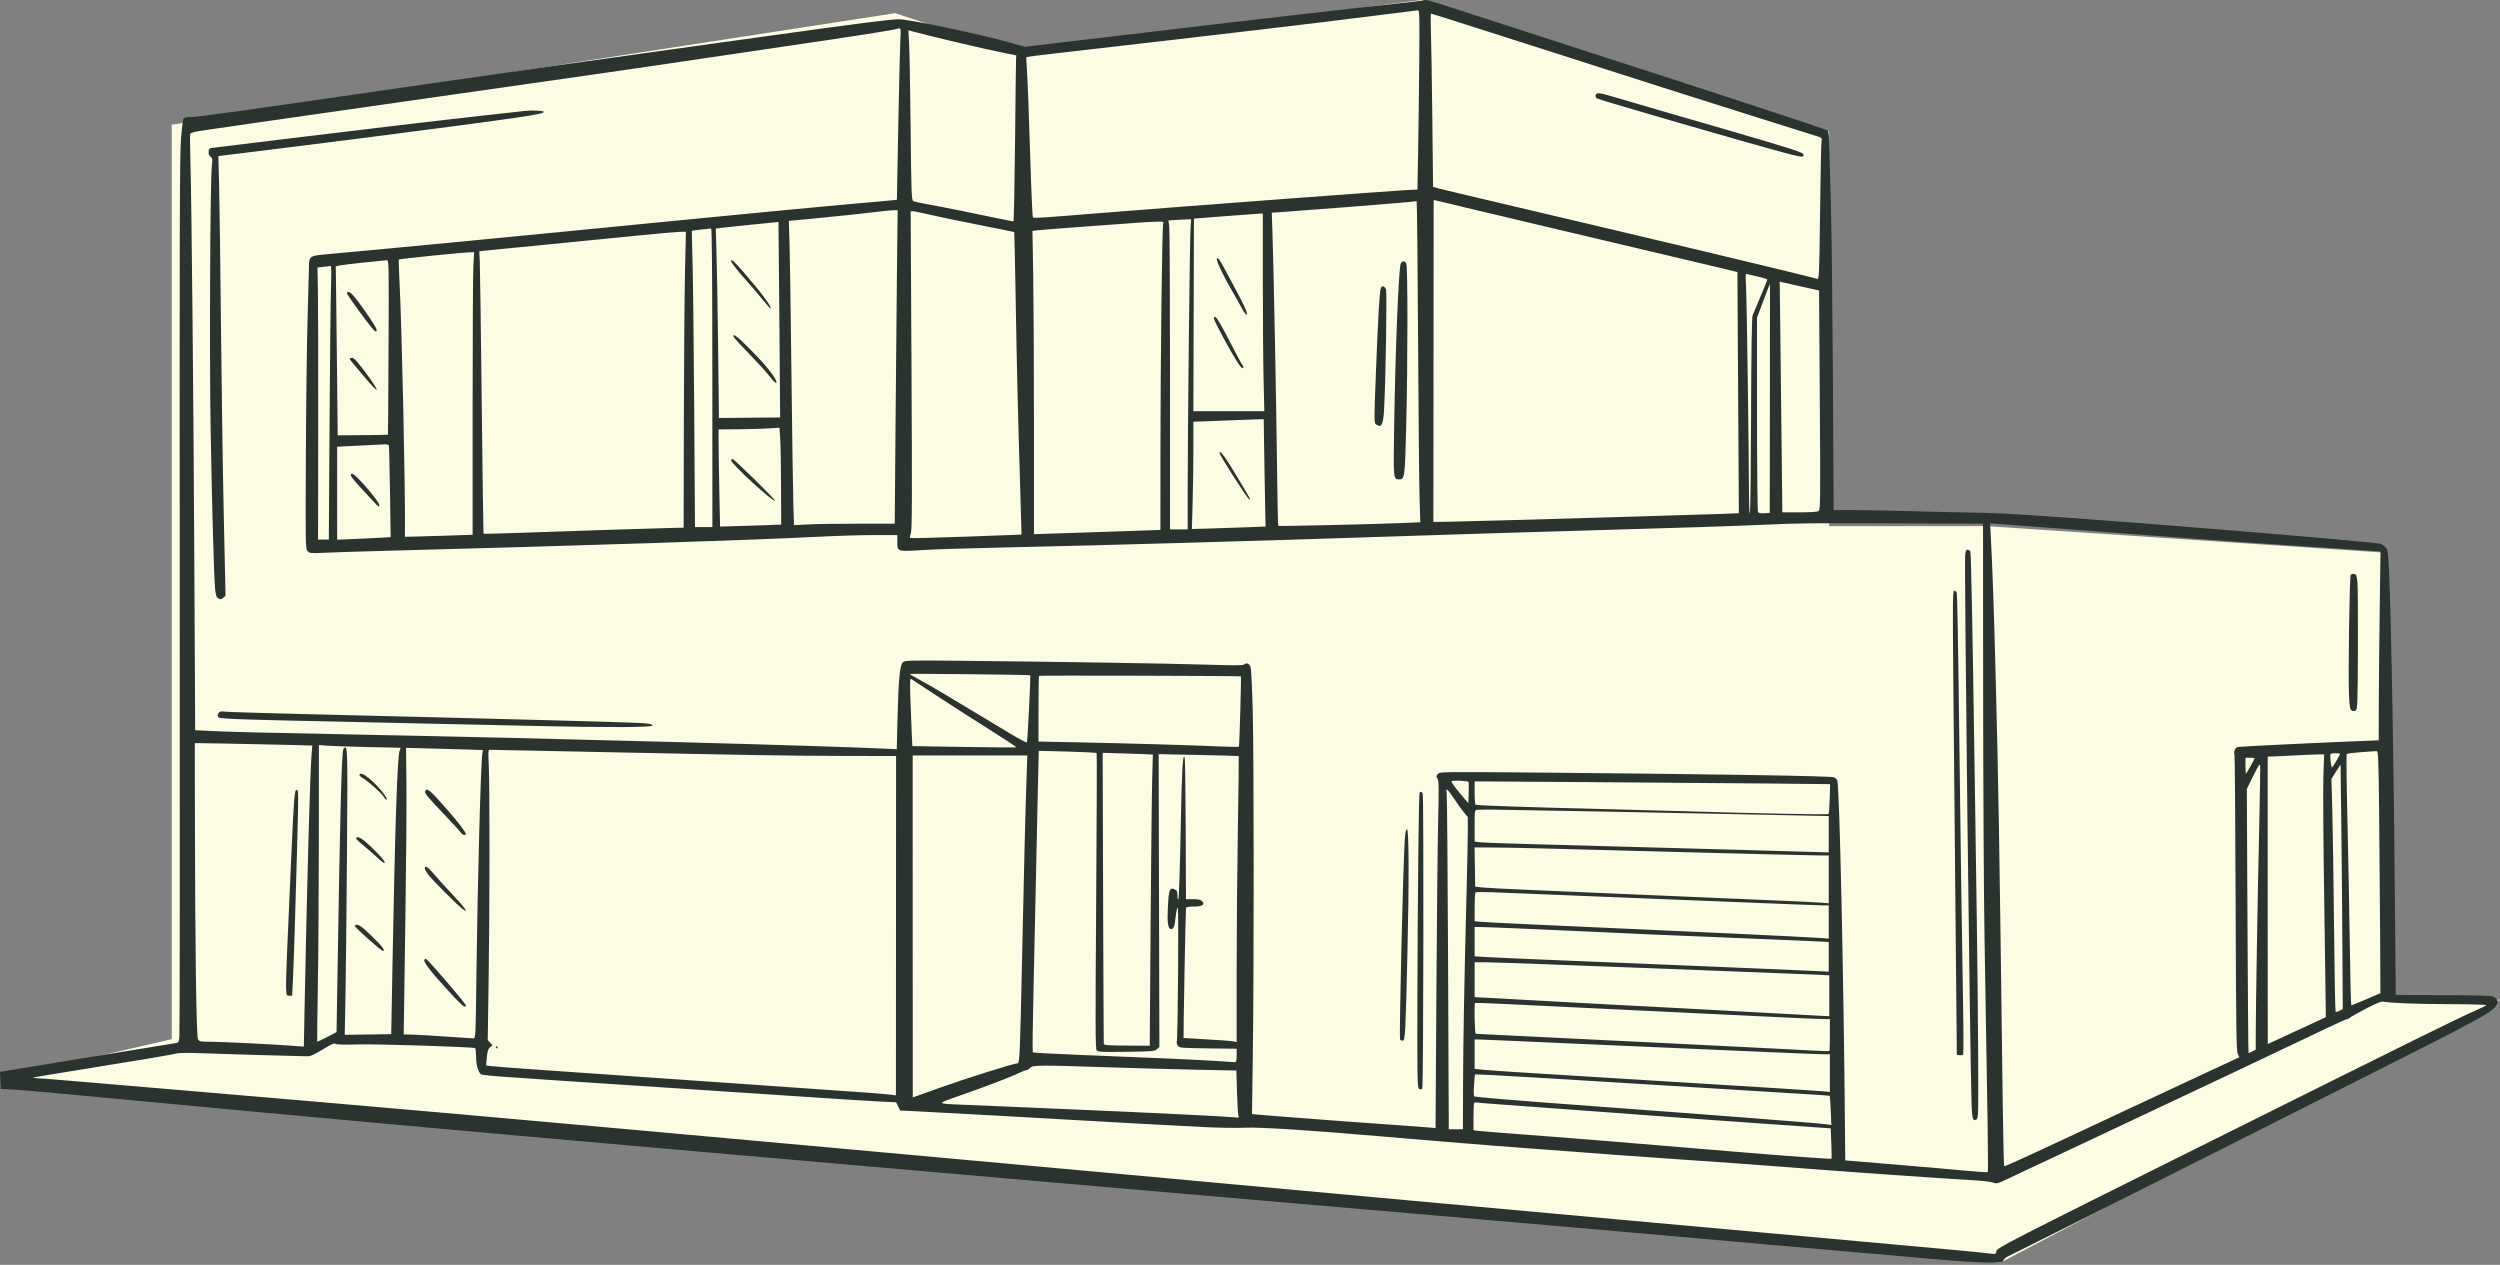
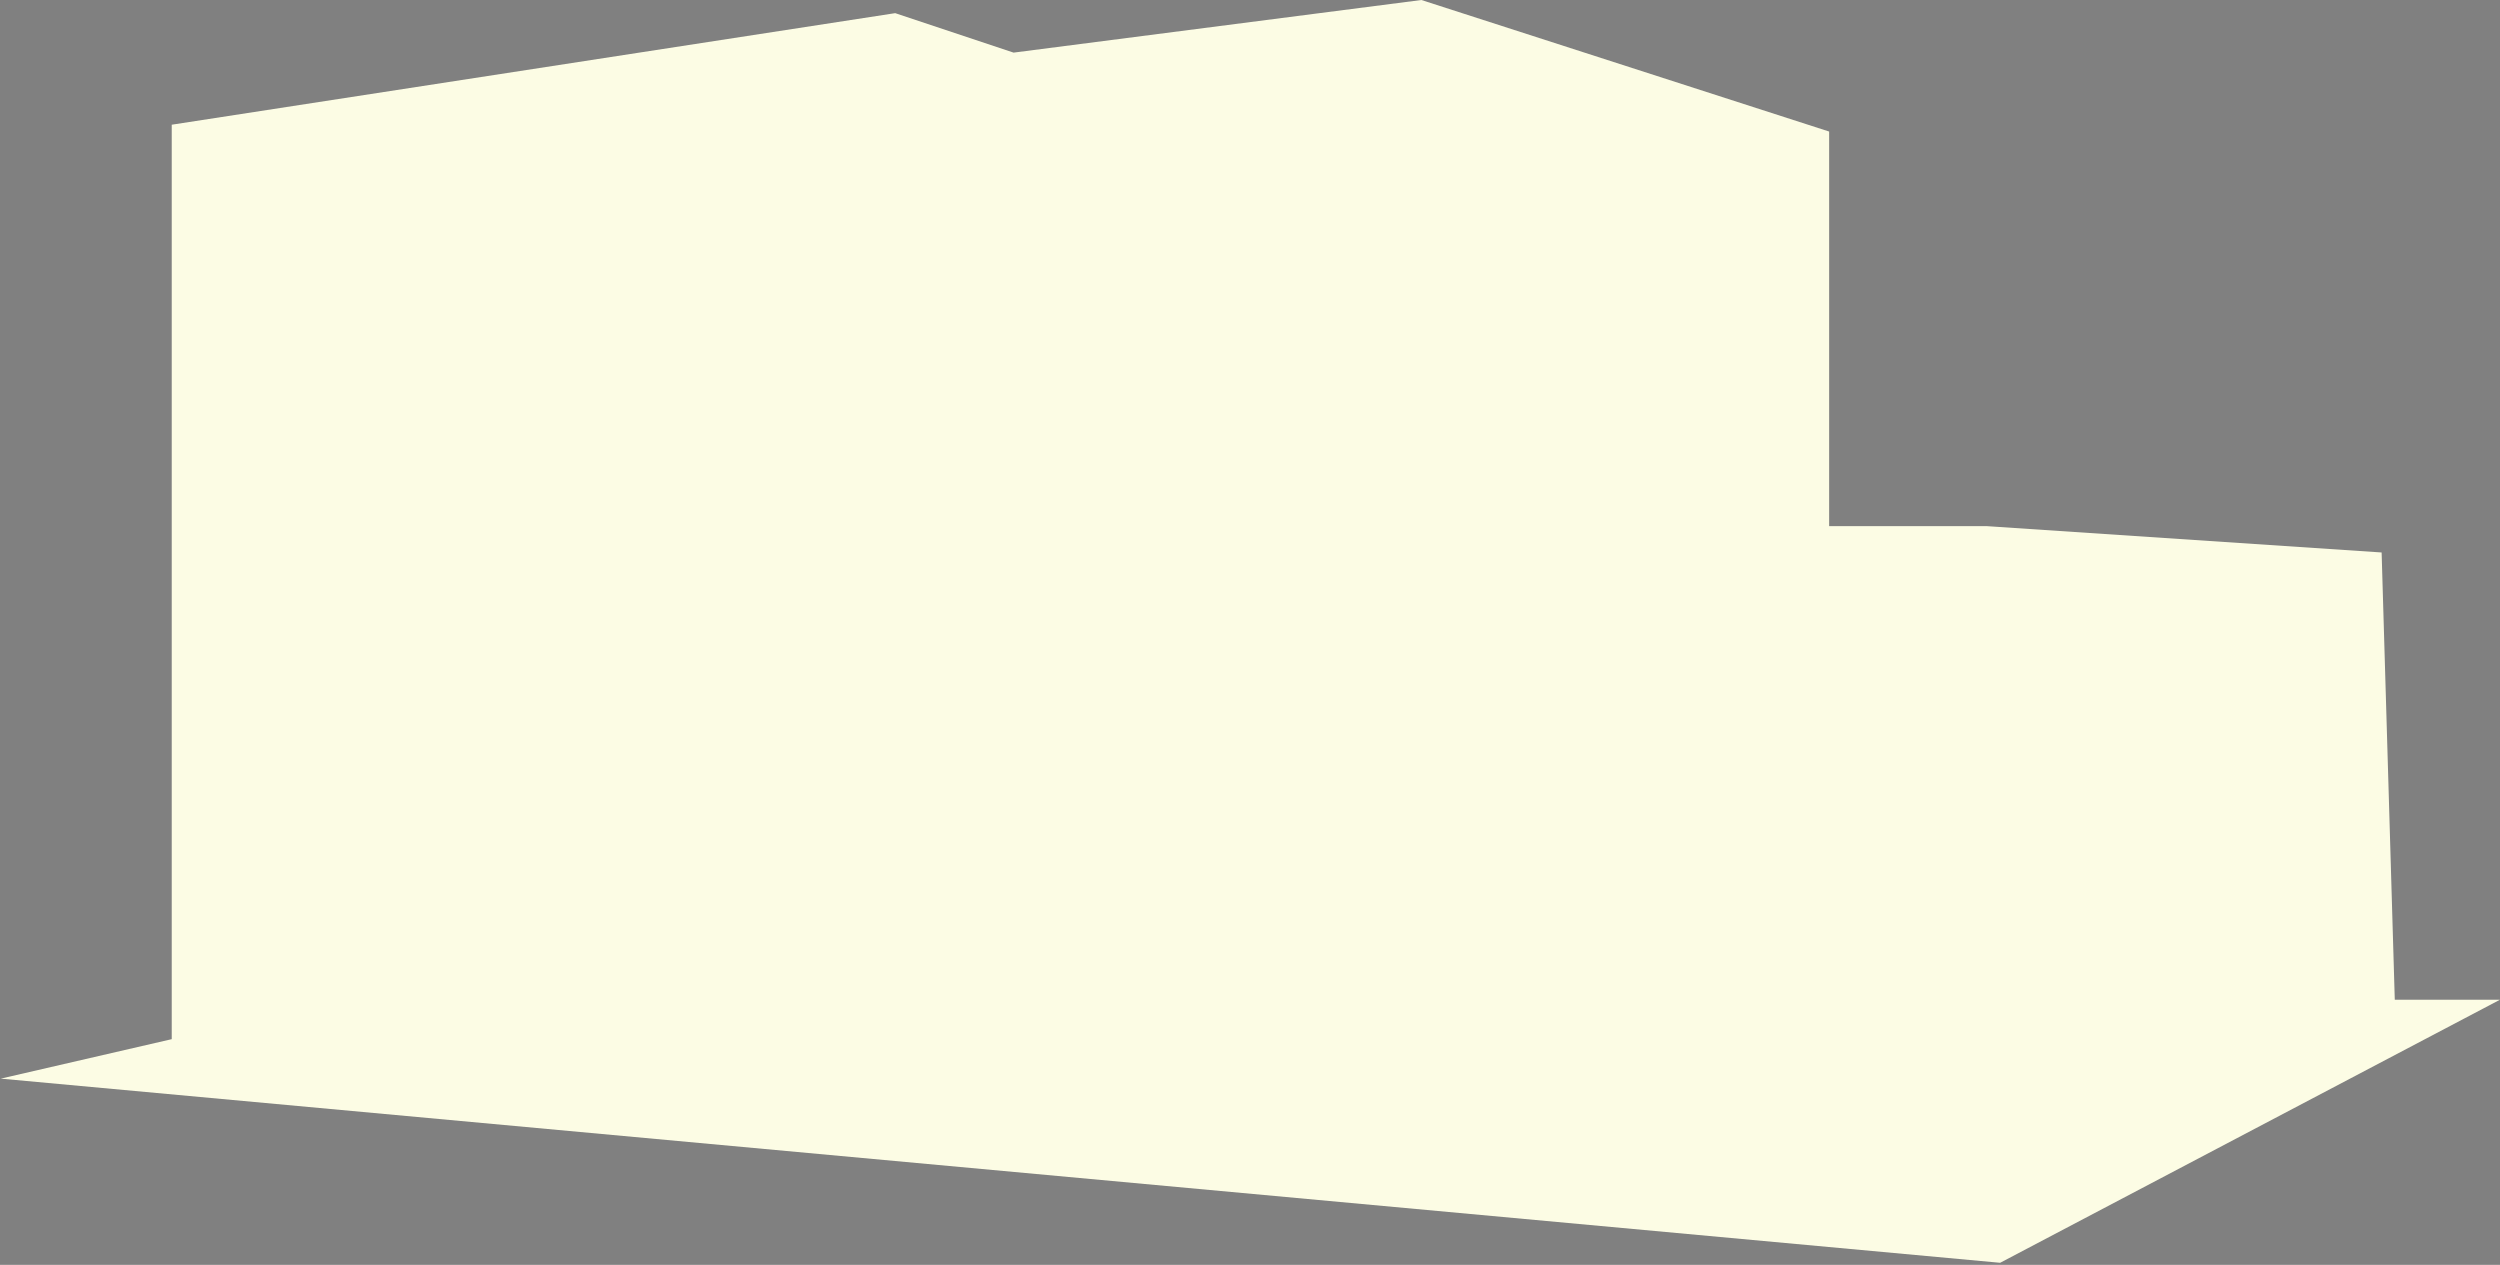
<svg xmlns="http://www.w3.org/2000/svg" width="1091" height="552" viewBox="0 0 1091 552" fill="none">
  <rect x="0" y="0" width="1091" height="552" fill="#808080" stroke="none" />
  <path d="M798.238 229.616V57.403L620.284 0L442.331 22.962L390.667 5.74L74.943 54.422V453.493L0.318 470.715L872.863 551.081L1091 436.272H1045.08L1039.34 241.097L867.123 229.616H798.238Z" fill="#FCFCE4" />
-   <path fill-rule="evenodd" clip-rule="evenodd" d="M621.124 0.168C621.01 0.275 617.339 0.736 612.966 1.192C594.883 3.076 540.368 9.358 489.734 15.392C473.61 17.314 457.454 19.227 453.831 19.644L447.246 20.403L440.912 18.63C427.001 14.733 396.811 8.401 392.141 8.401C388.856 8.401 373.38 10.372 339.67 15.081C327.098 16.838 306.303 19.727 293.458 21.502C261.513 25.917 219.401 31.879 186.376 36.662C99.044 49.312 86.691 51.038 83.453 51.039C81.821 51.04 80.445 51.299 80.147 51.66C79.867 52.002 79.336 56.073 78.968 60.709C78.42 67.618 78.325 103.459 78.442 259.527C78.519 364.241 78.449 451.07 78.286 452.481C77.995 454.992 77.951 455.051 76.157 455.298C75.148 455.437 57.601 458.298 37.162 461.656L0 467.761L0.143 471.482L0.286 475.202L6.249 475.519C9.528 475.693 28.982 477.429 49.479 479.376C89.591 483.186 119.239 485.939 162.027 489.827C212.424 494.407 230.178 495.989 290.228 501.254C302.663 502.344 323.011 504.13 335.446 505.222C356.173 507.041 447.764 515.02 468.865 516.845C473.784 517.27 487.983 518.499 500.418 519.575C512.853 520.652 542.592 523.215 566.506 525.271C637.246 531.354 697.136 536.544 718.558 538.447C724.707 538.993 734.769 539.884 740.919 540.426C747.068 540.968 760.819 542.182 771.478 543.123C782.137 544.065 794.882 545.182 799.801 545.605C822.058 547.52 829.187 548.142 845.765 549.621C853.554 550.316 863.057 550.924 866.883 550.973C873.46 551.055 873.864 551.005 874.287 550.045C874.533 549.488 875.203 548.808 875.778 548.535C882.756 545.22 1057.66 457.142 1067.63 451.919C1086.13 442.232 1087.72 441.259 1089.6 438.422C1090.54 436.989 1089.79 435.576 1087.69 434.846C1086.64 434.481 1079.36 434.298 1065.82 434.298C1054.65 434.298 1045.51 434.243 1045.49 434.174C1045.47 434.106 1045.36 420.887 1045.25 404.798C1044.78 340.855 1043.55 269.892 1042.56 248.97C1042.16 240.394 1042.07 239.838 1040.97 238.766C1040.33 238.143 1039.41 237.489 1038.93 237.313C1037.97 236.962 1007.37 234.214 974.463 231.524C915.457 226.699 876.994 223.967 865.641 223.794C858.672 223.687 844.808 223.374 834.833 223.098C824.858 222.821 812.986 222.594 808.451 222.592L800.205 222.589L799.887 166.439C799.711 135.557 799.335 101.923 799.051 91.697C798.766 81.471 798.457 69.566 798.364 65.241C798.234 59.234 798.032 57.275 797.507 56.939C796.28 56.157 747.021 40.014 672.843 16.086C658.768 11.546 641.861 6.063 635.271 3.902C624.292 0.302 621.706 -0.381 621.124 0.168ZM601.289 6.677C571.776 10.421 537.114 14.515 458.735 23.513C452.89 24.183 448.029 24.812 447.932 24.908C447.835 25.005 447.964 28.079 448.218 31.741C448.473 35.402 449.059 51.004 449.522 66.411C449.984 81.818 450.544 94.624 450.767 94.869C451.136 95.273 454.296 95.075 477.56 93.186C514.584 90.179 613.694 82.772 616.896 82.772H618.566L618.863 66.782C619.027 57.988 619.249 40.363 619.356 27.614C619.534 6.443 619.481 4.441 618.743 4.5C618.299 4.536 610.444 5.515 601.289 6.677ZM624.457 14.227C624.619 18.795 624.895 35.807 625.07 52.032L625.389 81.533L627.376 82.119C628.47 82.442 641.439 85.535 656.197 88.993C670.955 92.45 692.868 97.621 704.893 100.482C716.918 103.344 734.136 107.428 743.155 109.56C759.152 113.34 791.561 121.218 793.137 121.711C793.85 121.933 793.961 119.097 794.275 92.572C794.467 76.411 794.748 62.491 794.899 61.639C795.175 60.091 795.173 60.09 791.526 59.007C789.518 58.411 776.248 54.238 762.037 49.733C747.825 45.228 731.614 40.091 726.011 38.317C720.409 36.543 708.558 32.749 699.676 29.886C690.793 27.022 681.067 23.906 678.06 22.961C675.054 22.015 661.844 17.795 648.706 13.582C635.567 9.369 624.67 5.922 624.49 5.922C624.309 5.922 624.295 9.659 624.457 14.227ZM391.555 12.569C391.173 12.939 373.194 15.759 343.894 20.043C327.906 22.381 311.247 24.839 306.874 25.505C289.408 28.166 243.415 34.794 167.48 45.592C123.609 51.831 86.743 57.154 85.556 57.42C84.368 57.685 83.245 58.089 83.06 58.315C82.874 58.541 82.887 63.973 83.088 70.386C83.615 87.201 84.463 175.061 84.843 252.159L85.171 318.665L91.177 318.96C100.57 319.422 113.647 319.748 154.325 320.535C240.29 322.199 364.103 325.537 390.106 326.891L391.348 326.956L391.679 313.322C392.092 296.349 392.708 290.093 394.08 288.951C394.971 288.211 397.096 288.152 416.313 288.334C458.74 288.738 511.944 289.57 526.95 290.064C537.698 290.418 542.459 290.412 542.826 290.046C543.787 289.087 545.149 289.485 545.701 290.886C546.017 291.688 546.425 299.606 546.691 310.099C547.224 331.129 547.243 424.642 546.722 460.824C546.522 474.731 546.363 486.144 546.37 486.186C546.376 486.227 549.512 486.504 553.338 486.8C583.808 489.162 593.952 489.921 606.755 490.796C614.817 491.346 622.553 491.91 623.945 492.048L626.477 492.298L626.837 433.674C627.035 401.43 627.383 367.366 627.61 357.975C627.959 343.54 627.913 340.735 627.315 339.823C626.69 338.872 626.711 338.632 627.489 337.761C628.361 336.787 628.846 336.78 672.843 337.163C748.183 337.819 799.071 338.635 800.333 339.21C800.967 339.498 801.621 340.084 801.786 340.512C802.763 343.055 804.594 426.573 805.171 495.018L805.267 506.405L827.131 508.216C839.156 509.211 853.077 510.426 858.067 510.914C863.057 511.402 867.283 511.658 867.458 511.484C867.753 511.189 867.45 489.214 866.049 409.508C865.745 392.192 865.473 344.39 865.444 303.282L865.393 228.539L830.112 228.416C787.379 228.265 786.66 228.272 770.484 228.971C755.559 229.616 737.341 230.215 700.669 231.266C661.483 232.388 643.042 232.95 618.929 233.752C583.727 234.924 535.988 236.395 514.828 236.959C504.033 237.247 487.598 237.694 478.306 237.951C469.014 238.209 450.007 238.668 436.069 238.972C422.131 239.276 407.485 239.732 403.522 239.987C391.337 240.769 391.596 240.846 391.596 236.411V233.497H381.612C376.121 233.497 365.108 233.83 357.14 234.237C327.799 235.736 254.808 238.105 166.5 240.424C156.251 240.694 145.038 241.054 141.583 241.224C135.724 241.514 135.232 241.468 134.301 240.538C133.314 239.554 133.305 239.064 133.48 198.907C133.578 176.558 133.912 149.707 134.222 139.239C134.533 128.771 134.803 118.59 134.823 116.615C134.871 111.882 135.162 111.646 141.699 111.035C144.544 110.768 154.251 109.874 163.27 109.047C172.288 108.22 189.953 106.545 202.525 105.323C215.097 104.102 230.078 102.649 235.817 102.092C253.738 100.356 265.228 99.231 293.955 96.4C309.26 94.892 328.825 92.996 337.434 92.188C346.043 91.378 355.322 90.502 358.055 90.24C365.876 89.488 379.581 88.258 383.397 87.964C385.31 87.817 387.894 87.578 389.139 87.432L391.402 87.168L392.037 53.858C392.387 35.538 392.794 18.708 392.943 16.458C393.167 13.077 393.089 12.368 392.488 12.368C392.089 12.368 391.669 12.458 391.555 12.569ZM396.735 18.859C396.915 21.97 397.21 38.639 397.391 55.9C397.695 84.926 397.784 87.32 398.578 87.744C399.049 87.996 401.417 88.545 403.839 88.965C408.816 89.829 427.734 93.611 436.233 95.442C439.33 96.109 442.035 96.655 442.245 96.655C442.456 96.655 442.782 80.981 442.969 61.825C443.157 42.668 443.359 26.36 443.417 25.584L443.523 24.173L434.33 22.288C427.009 20.786 403.518 15.189 397.605 13.537L396.408 13.203L396.735 18.859ZM696.362 41.411C696.197 41.841 696.372 42.502 696.751 42.881C697.347 43.476 766.668 63.558 780.4 67.113C786.289 68.638 787.263 68.702 787.04 67.55C786.826 66.439 784.341 65.636 751.105 55.928C744.546 54.012 733.366 50.775 726.26 48.734C719.154 46.694 710.064 44.035 706.059 42.826C698.103 40.425 696.814 40.237 696.362 41.411ZM229.109 48.404C228.153 48.514 220.326 49.383 211.718 50.336C191.618 52.559 152.894 57.143 120.039 61.187C105.828 62.937 93.529 64.437 92.71 64.522C91.474 64.649 91.191 64.924 91.053 66.129C90.939 67.125 91.196 67.828 91.868 68.36C92.746 69.056 92.807 69.474 92.453 72.36C91.71 78.403 91.358 155.38 91.924 187.635C92.527 221.924 93.362 251.679 93.872 256.99C94.132 259.69 94.419 260.547 95.247 261.094C96.162 261.697 96.428 261.674 97.362 260.904L98.431 260.023L97.677 226.06C97.262 207.38 96.704 169.898 96.437 142.765C96.169 115.632 95.802 87.735 95.62 80.773L95.29 68.113L120.584 64.986C134.496 63.266 150.909 61.208 157.058 60.413C228.571 51.164 237.308 49.901 237.308 48.81C237.308 48.3 232.213 48.048 229.109 48.404ZM625.646 87.573C625.651 87.796 625.624 119.437 625.586 157.887L625.516 227.795L633.403 227.655C637.741 227.579 648.557 227.303 657.439 227.043C666.321 226.783 689.352 226.122 708.62 225.573C727.887 225.025 747.069 224.44 751.247 224.273L758.841 223.971L758.523 171.344L758.204 118.718L753.661 117.606C751.162 116.993 740.509 114.469 729.987 111.996C705.272 106.185 700.209 104.988 677.812 99.66C667.563 97.222 652.023 93.535 643.277 91.466C634.532 89.397 626.985 87.584 626.507 87.436C626.028 87.288 625.641 87.35 625.646 87.573ZM613.712 88.278C608.955 88.743 568.029 91.952 560.128 92.479L554.992 92.822L555.296 101.308C555.793 115.229 556.997 176.859 557.301 203.966C557.456 217.857 557.695 229.333 557.831 229.469C558.089 229.726 600.835 228.754 612.919 228.216L619.828 227.908L619.502 217.688C619.324 212.066 619.029 180.527 618.847 147.599C618.665 114.671 618.386 87.761 618.226 87.798C618.066 87.835 616.035 88.051 613.712 88.278ZM382.404 92.469C373.84 93.504 368.88 94.031 356.12 95.262L344.246 96.407L344.543 105.827C344.706 111.008 345.082 136.555 345.379 162.597C345.677 188.639 346.048 214.274 346.206 219.564L346.492 229.181L352.476 228.86C355.767 228.683 365.66 228.539 374.461 228.539H390.462L390.782 188.255C390.959 166.099 391.245 135.309 391.419 119.834L391.736 91.697L389.803 91.752C388.74 91.783 385.41 92.105 382.404 92.469ZM397.781 161.568C398.077 217.528 398.024 231.283 397.509 232.703C397.159 233.672 397.012 234.604 397.184 234.776C397.356 234.947 408.356 234.685 421.628 234.194L445.759 233.3L445.746 231.787C445.738 230.955 445.517 223.135 445.253 214.409C444.214 179.973 443.769 161.598 443.266 132.128C442.976 115.234 442.683 101.354 442.613 101.284C442.543 101.214 435.563 99.795 427.103 98.13C418.643 96.466 408.958 94.449 405.58 93.648C402.203 92.847 398.984 92.193 398.427 92.193H397.414L397.781 161.568ZM534.207 94.373L521.039 95.415L520.912 137.435L520.785 179.454H536.272H551.758L551.43 165.987C551.249 158.58 551.102 139.169 551.102 122.852V93.184L549.238 93.257C548.214 93.297 541.45 93.799 534.207 94.373ZM512.481 96.028L509.885 96.21L510.245 98.539C510.442 99.821 510.604 130.153 510.604 165.944V231.018H514.455H518.306V212.902C518.306 187.425 519.218 104.132 519.547 99.506L519.82 95.663L517.448 95.755C516.144 95.805 513.908 95.928 512.481 96.028ZM326.049 98.235C318.559 98.999 312.397 99.681 312.358 99.751C312.318 99.82 312.446 104.005 312.641 109.05C312.836 114.095 313.165 132.664 313.37 150.315L313.745 182.409L327.099 182.295L340.453 182.181L340.118 139.542C339.934 116.09 339.757 96.89 339.727 96.875C339.695 96.86 333.541 97.472 326.049 98.235ZM496.691 97.181C493.958 97.393 483.672 98.145 473.834 98.853C463.995 99.561 454.735 100.278 453.257 100.448L450.568 100.756L450.896 120.396C451.076 131.199 451.224 160.978 451.224 186.572L451.225 233.106L462.529 232.744C468.747 232.545 481.163 232.131 490.122 231.824L506.41 231.266L506.418 198.047C506.427 157.676 507.134 98.714 507.622 97.522C507.94 96.746 507.646 96.662 504.819 96.725C503.082 96.764 499.424 96.969 496.691 97.181ZM305.94 100.174C303.786 100.4 301.98 100.65 301.928 100.727C301.876 100.805 302.009 106.893 302.225 114.256C302.441 121.619 302.769 150.679 302.952 178.835L303.287 230.026H307.085H310.882L310.866 164.829C310.855 121.659 310.682 99.652 310.353 99.696C310.079 99.732 308.094 99.947 305.94 100.174ZM279.793 102.662C272.004 103.448 254.228 105.202 240.29 106.562C226.351 107.922 213.646 109.173 212.056 109.343L209.163 109.651L209.377 113.937C209.494 116.294 209.875 143.992 210.223 175.488C210.572 206.984 210.921 232.828 210.999 232.919C211.076 233.011 217.81 232.846 225.963 232.554C245.341 231.859 286.014 230.547 292.915 230.394L298.335 230.274L298.435 183.421C298.491 157.651 298.714 128.591 298.931 118.842L299.327 101.117L296.641 101.176C295.164 101.208 287.582 101.877 279.793 102.662ZM188.396 111.596C180.625 112.387 174.17 113.13 174.051 113.249C173.932 113.368 174.084 118.217 174.389 124.025C175.363 142.575 176.931 214.882 176.721 231.514L176.686 234.241H178.425C179.382 234.241 186.034 234.045 193.208 233.806L206.252 233.371V177.734C206.252 147.133 206.398 119.384 206.577 116.069L206.901 110.042L204.713 110.1C203.51 110.133 196.167 110.806 188.396 111.596ZM531.039 112.917C530.645 113.553 533.715 120.107 537.26 126.196C539.019 129.219 541.12 132.956 541.929 134.5C542.738 136.045 543.677 137.309 544.015 137.31C544.74 137.311 543.273 133.813 539.997 127.732C538.795 125.501 536.535 121.279 534.973 118.35C532.122 112.999 531.511 112.155 531.039 112.917ZM158.798 114.562C153.878 115.073 149.102 115.661 148.185 115.867L146.517 116.243L146.636 123.182C146.702 126.999 146.894 143.589 147.062 160.049L147.369 189.977L158.285 189.896C164.289 189.851 169.246 189.77 169.301 189.715C169.355 189.661 169.474 172.493 169.564 151.564C169.728 113.771 169.722 113.512 168.736 113.572C168.189 113.605 163.717 114.051 158.798 114.562ZM319.049 113.963C319.049 114.573 322.55 118.993 326.154 122.932C327.775 124.705 330.673 128.113 332.593 130.506C334.513 132.899 336.182 134.758 336.303 134.638C336.937 134.005 332.087 127.499 324.343 118.594C320.233 113.868 319.049 112.832 319.049 113.963ZM611.257 115.168C610.345 117.564 608.897 153.75 608.404 186.496C608.062 209.208 608.062 209.203 610.531 209.203C613.032 209.203 613.114 208.583 613.681 185.425C614.37 157.252 614.378 116.243 613.694 114.967C612.993 113.661 611.794 113.76 611.257 115.168ZM141.224 116.444L138.557 116.735L138.739 127.643C138.839 133.642 138.893 160.359 138.859 187.015L138.796 235.48H141.148H143.498L143.82 184.536C143.997 156.517 144.284 129.632 144.457 124.792C144.637 119.753 144.583 116.026 144.331 116.072C144.089 116.117 142.69 116.284 141.224 116.444ZM761.98 125.206C762.29 130.563 763.233 197.348 763.266 216.268C763.273 220.563 763.447 224.076 763.652 224.076C763.857 224.075 764.089 204.944 764.167 181.56C764.266 152.006 764.478 138.592 764.86 137.559C765.163 136.741 766.72 133.026 768.32 129.305C769.92 125.583 771.23 122.324 771.23 122.063C771.23 121.802 769.385 121.192 767.13 120.707C764.876 120.222 762.717 119.707 762.334 119.562C761.75 119.34 761.693 120.246 761.98 125.206ZM776.935 145.602C777.085 158.085 777.342 180.737 777.507 195.94L777.808 223.581H785.355C790.641 223.581 793.14 223.395 793.694 222.961C794.41 222.399 794.453 217.886 794.161 174.552L793.839 126.764L786.385 125.104C782.286 124.191 778.421 123.323 777.798 123.175L776.664 122.906L776.935 145.602ZM771.809 125.288C771.515 126.037 770.259 129.353 769.016 132.655L766.757 138.659L766.765 180.748C766.769 203.897 766.959 223.13 767.186 223.487C767.457 223.914 768.409 224.084 769.96 223.983L772.321 223.829L772.396 173.876C772.438 146.402 772.443 123.924 772.408 123.924C772.373 123.924 772.104 124.538 771.809 125.288ZM602.55 125.848C602.024 127.502 601.362 139.027 600.471 162.036C599.619 184.052 599.62 184.544 600.54 185.215C602.796 186.861 603.617 185.456 603.972 179.344C604.724 166.391 605.353 127.6 604.832 126.279C604.215 124.712 602.985 124.48 602.55 125.848ZM151.364 127.858C151.111 128.266 160.699 141.461 163.076 143.976C164.396 145.374 164.863 144.492 163.792 142.625C162.151 139.766 157.953 133.662 155.448 130.494C153.117 127.546 152.003 126.827 151.364 127.858ZM529.933 139.516C530.3 140.978 537.112 153.538 539.872 157.843C540.849 159.367 541.875 160.614 542.152 160.614C542.782 160.614 542.802 159.969 542.189 159.349C541.933 159.09 539.374 154.305 536.502 148.714C533.256 142.393 530.964 138.485 530.442 138.377C529.761 138.237 529.665 138.453 529.933 139.516ZM320.13 146.939C320.219 147.327 323.352 150.776 327.093 154.605C330.835 158.434 334.811 162.803 335.929 164.313C337.851 166.909 339.388 167.986 338.73 166.276C337.783 163.815 333.924 159.064 327.987 153.053C321.752 146.739 319.725 145.162 320.13 146.939ZM152.604 156.523C152.614 156.728 153.117 157.473 153.722 158.18C154.327 158.886 156.935 161.988 159.518 165.072C162.1 168.156 164.298 170.426 164.402 170.116C164.505 169.806 163.222 167.662 161.551 165.352C156.343 158.154 154.606 156.151 153.569 156.151C153.029 156.151 152.594 156.319 152.604 156.523ZM533.089 183.575L520.791 184.051L520.79 196.007C520.789 202.583 520.643 213.115 520.464 219.412L520.139 230.861L528.043 230.641C532.39 230.521 539.636 230.277 544.145 230.1L552.344 229.778L552.249 228.043C552.197 227.089 552.002 216.547 551.818 204.616L551.481 182.925L548.434 183.012C546.758 183.06 539.853 183.314 533.089 183.575ZM335.446 186.96C332.85 187.134 326.868 187.301 322.154 187.332L313.583 187.387L313.584 192.717C313.584 195.649 313.73 205.187 313.909 213.913L314.234 229.778L319.498 229.658C322.394 229.591 328.397 229.4 332.838 229.233L340.912 228.929L340.854 212.497C340.822 203.459 340.654 193.944 340.481 191.354L340.167 186.643L335.446 186.96ZM156.686 194.468L147.12 194.941V215.233V235.524L154.201 235.239C158.095 235.082 163.354 234.828 165.886 234.675L170.49 234.395L170.193 214.734C170.029 203.92 169.809 194.793 169.704 194.452C169.594 194.097 168.816 193.867 167.881 193.914C166.985 193.959 161.946 194.208 156.686 194.468ZM532.22 197.717C532.22 198.651 544.124 217.253 545.11 217.861C545.992 218.405 545.765 217.949 541.959 211.535C534.969 199.753 532.22 195.852 532.22 197.717ZM319.049 200.889C319.049 202.36 337.449 219.269 338.217 218.503C338.546 218.175 320.63 200.555 319.774 200.366C319.375 200.278 319.049 200.513 319.049 200.889ZM153.083 207.446C153.083 207.844 154.799 210.019 156.897 212.281C158.995 214.542 161.688 217.451 162.88 218.747C165.221 221.289 165.506 221.469 165.506 220.408C165.506 219.483 162.39 215.393 158.046 210.616C154.659 206.892 153.083 205.885 153.083 207.446ZM868.8 234.534C869.523 247.963 870.13 265.294 870.846 292.994C872.183 344.65 872.446 360.432 873.997 481.978C874.184 496.613 874.47 508.72 874.634 508.883C874.923 509.171 884.079 504.962 929.244 483.778C941.133 478.201 956.803 470.882 964.067 467.511L977.276 461.382L976.56 459.952C975.952 458.736 975.812 448.879 975.625 394.325C975.505 359.018 975.281 329.805 975.129 329.41C974.631 328.113 975.426 326.238 976.582 325.982C977.589 325.759 1010.86 324.152 1030.24 323.39L1038.07 323.083L1038.11 306.674C1038.13 297.65 1038.31 279.111 1038.52 265.476C1038.73 251.842 1038.88 240.659 1038.85 240.626C1038.83 240.593 1033.11 240.206 1026.14 239.765C1006.52 238.525 970.826 236.08 956.162 234.972C948.873 234.421 928.151 232.867 910.114 231.518C892.076 230.17 875.327 228.912 872.893 228.723L868.468 228.381L868.8 234.534ZM857.597 242.545C857.199 248.024 859.617 455.742 860.379 481.57C860.576 488.24 860.975 489.517 862.549 488.52C863.345 488.017 863.395 486.023 863.271 460.023C863.197 444.647 862.92 417.565 862.657 399.84C862.393 382.115 861.947 351.66 861.666 332.162C860.855 275.834 860.179 241.52 859.864 240.701C859.703 240.284 859.17 239.942 858.679 239.942C857.957 239.942 857.75 240.441 857.597 242.545ZM1025.84 250.936C1025.32 251.776 1024.7 294.877 1025.09 303.106C1025.34 308.446 1025.54 309.589 1026.26 310.044C1026.9 310.441 1027.37 310.441 1028 310.042C1028.81 309.534 1028.88 307.616 1029 283.024C1029.07 268.464 1028.96 255.213 1028.75 253.577C1028.43 251.05 1028.21 250.579 1027.3 250.45C1026.72 250.366 1026.06 250.585 1025.84 250.936ZM852.452 300.059C852.663 323.306 853.09 368.877 853.4 401.327L853.964 460.328L855.139 460.494C855.785 460.585 856.489 460.474 856.701 460.246C856.914 460.019 856.899 449.792 856.669 437.521C856.246 414.987 855.568 366.315 854.716 297.175C854.46 276.432 854.106 259.085 853.93 258.626C853.754 258.167 853.262 257.791 852.838 257.791C852.145 257.791 852.106 262.032 852.452 300.059ZM397.062 294.13C397.062 294.274 399.131 295.496 401.659 296.846C405.745 299.026 413.736 303.773 440.201 319.739C444.386 322.264 447.955 324.186 448.132 324.009C448.42 323.722 449.855 294.912 449.593 294.685C449.321 294.451 397.062 293.898 397.062 294.13ZM453.419 294.936C453.305 295.049 453.212 301.549 453.212 309.381V323.619L469.486 323.939C490.983 324.361 519.243 325.169 530.977 325.697C536.17 325.93 540.521 326.022 540.646 325.899C540.895 325.655 541.757 295.403 541.521 295.168C541.29 294.937 453.649 294.706 453.419 294.936ZM397.284 304.723C397.448 309.589 397.71 316.277 397.866 319.585L398.149 325.601L420.733 325.969C433.154 326.17 443.416 326.236 443.538 326.114C443.66 325.993 437.781 322.133 430.473 317.536C423.165 312.939 412.938 306.375 407.746 302.949C402.553 299.524 398.008 296.531 397.646 296.299C397.103 295.952 397.039 297.442 397.284 304.723ZM95.497 311.025C95.149 311.444 94.941 312.188 95.034 312.678C95.247 313.784 97.448 313.868 164.263 315.296C190.5 315.857 221.693 316.534 233.581 316.801C265.847 317.526 284.762 317.456 284.762 316.613C284.762 316.134 283.714 315.846 281.16 315.622C276.798 315.24 228.602 313.944 130.723 311.577C113.915 311.171 99.256 310.709 98.147 310.551C96.671 310.34 95.961 310.467 95.497 311.025ZM85.059 357.355C85.148 413.98 85.681 452.239 86.4 453.511C86.988 454.552 87.366 454.627 92.106 454.637C97.114 454.647 119.23 455.732 128.055 456.4L132.592 456.743L132.92 439.943C134.016 383.899 135.323 336.589 135.988 328.882L136.293 325.354L123.197 325.009C115.994 324.819 104.455 324.579 97.554 324.477L85.008 324.29L85.059 357.355ZM139.145 366.199C139.13 388.792 138.931 417.875 138.702 430.827C138.473 443.78 138.354 454.453 138.439 454.545C138.523 454.636 140.455 453.744 142.732 452.562L146.872 450.412L147.194 430.332C148.479 350.256 149.085 327.525 149.959 326.653C151.737 324.878 151.763 325.691 151.423 372.278C151.24 397.254 150.944 425.319 150.765 434.645L150.439 451.602L160.581 451.453L170.723 451.304L171.3 420.118C172.414 359.836 173.408 330.187 174.4 327.582L174.878 326.329L160.378 326.01C152.403 325.835 144.368 325.564 142.524 325.406L139.17 325.12L139.145 366.199ZM177.367 342.031C177.468 350.647 177.255 377.665 176.894 402.071C176.532 426.477 176.226 447.561 176.213 448.924L176.189 451.403L180.413 451.524C182.736 451.59 189.332 451.981 195.071 452.392C200.811 452.803 205.973 453.139 206.543 453.139C207.579 453.139 207.581 453.096 207.92 424.754C208.383 386.036 209.805 333.047 210.492 328.87L210.748 327.313L201.171 327.019C195.903 326.858 188.351 326.644 184.388 326.545L177.183 326.365L177.367 342.031ZM213.283 333.525C213.737 342.412 213.712 396.846 213.239 427.853L212.842 453.882L213.888 455.031L214.935 456.18L213.87 457.014C213.034 457.669 212.732 458.612 212.464 461.392L212.124 464.935L214.033 465.236C215.082 465.401 225.78 466.208 237.805 467.028C249.83 467.849 275.433 469.631 294.7 470.989C313.968 472.347 339.571 474.132 351.596 474.957C378.046 476.769 385.661 477.336 388.68 477.716L390.981 478.006L391.014 403.968L391.046 329.931L366.601 329.875C343.333 329.821 329.885 329.598 249.234 327.927C230.103 327.53 214.115 327.205 213.705 327.204C213.065 327.203 213.005 328.092 213.283 333.525ZM453.026 339.698C452.861 346.325 452.48 364.018 452.179 379.016C451.877 394.014 451.352 418.11 451.012 432.563C450.671 447.016 450.536 459.009 450.711 459.215C450.887 459.421 459.739 459.921 470.383 460.327C499.252 461.429 524.174 462.544 531.723 463.073C535.412 463.331 538.711 463.544 539.052 463.546C539.48 463.549 539.673 462.634 539.673 460.607V457.664L527.21 457.508C515.477 457.362 514.705 457.296 514.031 456.376C513.637 455.838 513.413 455.145 513.532 454.834C514.034 453.529 514.464 396.121 513.972 396.121C513.694 396.121 513.308 397.711 513.117 399.655C512.68 404.077 512.104 405.663 511.011 405.454C509.66 405.194 509.317 402.721 509.665 395.753C510.037 388.304 510.474 387.135 512.537 388.073C513.637 388.573 513.834 388.981 513.834 390.756C513.834 391.946 514.017 392.646 514.258 392.378C514.49 392.119 514.933 378.632 515.242 362.406C515.757 335.339 516.132 328.585 517.003 330.675C517.174 331.084 517.369 345.14 517.437 361.911L517.561 392.403H520.641C522.874 392.403 523.956 392.634 524.574 393.245C526.062 394.718 524.685 395.625 520.963 395.625C518.857 395.625 517.708 395.836 517.57 396.245C517.394 396.771 516.348 452.755 516.51 452.964C516.541 453.004 521.057 453.281 526.544 453.579C532.031 453.877 537.23 454.263 538.097 454.436L539.673 454.75V423.789C539.673 406.76 539.912 378.71 540.205 361.455C540.497 344.2 540.664 330.022 540.577 329.948C540.49 329.873 532.592 329.655 523.027 329.464L505.635 329.116L505.795 393.002L505.956 456.887L504.875 457.863C503.871 458.77 502.903 458.852 491.519 459.008C480.693 459.155 479.166 459.08 478.579 458.374C478.024 457.707 477.99 446.807 478.373 393.256C478.627 357.882 478.716 328.8 478.57 328.629C478.424 328.458 472.685 328.168 465.816 327.984L453.325 327.65L453.026 339.698ZM1030.41 328.242C1027.16 328.461 1024.33 328.819 1024.12 329.038C1023.9 329.256 1024.04 342.376 1024.43 358.192C1024.81 374.008 1025.27 398.607 1025.46 412.855C1025.65 427.103 1025.94 438.758 1026.1 438.756C1026.26 438.754 1029.18 437.557 1032.6 436.096L1038.81 433.44L1038.68 406.972C1038.6 392.414 1038.41 368.623 1038.25 354.102C1037.97 330.104 1037.87 327.706 1037.14 327.772C1036.69 327.811 1033.67 328.023 1030.41 328.242ZM481.397 391.706C481.505 426.449 481.636 455.183 481.689 455.562C481.766 456.12 483.663 456.26 491.765 456.305L501.747 456.361L502.129 402.814C502.339 373.364 502.657 344.805 502.834 339.351C503.012 333.898 503.134 329.376 503.105 329.304C503.076 329.232 498.136 329.03 492.127 328.855L481.201 328.538L481.397 391.706ZM1017.04 329.063C1016.66 329.714 1017.3 335.131 1017.72 334.87C1018.18 334.592 1021.17 329.493 1021.17 329.003C1021.17 328.559 1017.3 328.616 1017.04 329.063ZM1000.8 329.704C997.655 329.893 993.854 330.078 992.351 330.114L989.618 330.18V392.899C989.618 427.394 989.633 455.618 989.651 455.618C989.67 455.618 995.372 452.985 1002.32 449.767L1014.96 443.916L1014.95 439.727C1014.95 437.423 1014.64 415.792 1014.27 391.659C1013.9 367.526 1013.74 343.597 1013.93 338.484L1014.26 329.187L1010.39 329.273C1008.26 329.32 1003.94 329.514 1000.8 329.704ZM398.3 404.302C398.302 445.342 398.318 478.921 398.334 478.921C398.35 478.921 403.717 477.003 410.259 474.659C421.375 470.677 442.45 464.046 443.99 464.046C444.984 464.046 445.131 460.769 446.007 419.176C446.853 379.016 447.556 350.853 448.033 337.988L448.341 329.683H423.318H398.295L398.3 404.302ZM979.928 334.145C979.928 336.054 980.02 337.616 980.131 337.616C980.349 337.616 983.904 331.292 983.904 330.906C983.904 330.779 983.009 330.675 981.916 330.675H979.928V334.145ZM983.314 338.608L980.522 344.309L980.793 401.947C980.942 433.648 981.155 459.584 981.266 459.584C981.377 459.584 982.128 459.244 982.935 458.828L984.401 458.071L984.41 450.771C984.424 439.665 985.283 388.57 985.933 360.175C986.251 346.268 986.42 334.443 986.308 333.898C986.17 333.22 985.222 334.709 983.314 338.608ZM1019.43 336.769L1017.44 339.895L1017.82 353.506C1018.03 360.992 1018.36 383.776 1018.57 404.137C1018.77 424.499 1019.08 441.305 1019.26 441.485C1019.44 441.665 1020.22 441.485 1020.98 441.085L1022.38 440.357L1022.2 410.678C1022.1 394.355 1021.89 370.344 1021.72 357.321L1021.42 333.642L1019.43 336.769ZM156.84 338.063C156.688 338.309 157.299 338.944 158.199 339.474C160.758 340.981 166.672 346.237 167.453 347.699C167.841 348.425 168.35 349.02 168.584 349.02C169.998 349.02 164.809 342.623 160.884 339.528C158.463 337.619 157.362 337.22 156.84 338.063ZM633.426 340.947C633.263 341.21 634.853 343.482 636.961 345.994L640.793 350.563L640.936 346.009C641.015 343.505 640.968 341.344 640.83 341.207C640.33 340.707 633.718 340.475 633.426 340.947ZM643.526 345.97C643.526 348.706 643.713 351.06 643.943 351.201C644.455 351.518 667.854 352.309 696.694 352.987C708.583 353.266 725.129 353.708 733.465 353.969C764.391 354.937 797.601 355.596 797.95 355.247C798.148 355.049 798.388 352.033 798.483 348.543L798.656 342.198L768.669 341.897C752.176 341.731 717.272 341.461 691.104 341.296L643.526 340.997V345.97ZM129.105 344.886C128.501 345.934 128.192 350.208 127.269 370.339C125.298 413.266 124.69 428.651 124.848 431.571C124.999 434.371 125.081 434.546 126.25 434.546H127.493L127.827 427.853C128.01 424.171 128.4 413.127 128.691 403.31C130.225 351.643 130.348 345.473 129.852 344.977C129.572 344.699 129.236 344.658 129.105 344.886ZM185.564 345.294C185.221 346.186 186.152 347.313 194.52 356.136C198.103 359.913 201.213 363.316 201.432 363.697C201.862 364.448 203.27 364.655 203.27 363.968C203.27 363.076 200.241 359.123 194.786 352.898C187.6 344.7 186.228 343.568 185.564 345.294ZM631.312 345.673C631.491 346.286 631.775 379.642 631.944 419.796L632.251 492.803H635.332H638.414L638.479 472.847C638.541 453.626 639.03 427.191 640.058 387.494C640.325 377.158 640.544 365.968 640.544 362.626V356.55L638.821 354.492C637.872 353.359 635.943 350.661 634.533 348.495C632.02 344.637 630.664 343.449 631.312 345.673ZM619.518 345.921C619.145 346.567 618.695 387.353 618.571 431.771C618.458 472.189 618.501 474.641 619.326 475.154C619.998 475.572 620.309 475.526 620.675 474.954C621.196 474.139 621.381 347.68 620.863 346.333C620.544 345.503 619.878 345.299 619.518 345.921ZM644.644 353.393C643.546 353.548 643.526 353.674 643.526 360.411V367.271L645.886 367.559C647.184 367.717 656.743 368.074 667.129 368.352C708.385 369.456 741.946 370.376 757.316 370.825C766.198 371.084 779 371.449 785.764 371.636L798.062 371.976V364.046V356.116L780.795 355.777C771.298 355.591 753.465 355.23 741.167 354.975C718.515 354.507 666.17 353.536 652.967 353.341C649.004 353.282 645.258 353.305 644.644 353.393ZM613.026 366.745C612.272 378.244 610.53 452.911 610.998 453.667C611.156 453.922 611.693 454.13 612.19 454.13C613.229 454.13 613.373 451.34 614.224 414.962C614.948 383.996 614.865 361.911 614.024 361.911C613.515 361.911 613.262 363.134 613.026 366.745ZM155.382 365.775C155.248 365.992 156.512 367.275 158.191 368.626C159.87 369.977 162.656 372.397 164.382 374.003C166.108 375.609 167.65 376.794 167.809 376.635C168.301 376.144 166.28 373.717 161.838 369.461C157.965 365.751 156.068 364.668 155.382 365.775ZM643.638 378.396L643.774 386.949L647.004 387.298C648.78 387.49 658.619 387.998 668.868 388.427C688.739 389.259 703.797 389.904 721.042 390.662C735.768 391.31 764.546 392.538 779.18 393.145C785.876 393.422 792.863 393.773 794.708 393.923L798.062 394.198V383.756V373.314L793.963 373.313C790.039 373.312 714.041 371.391 676.57 370.346C666.731 370.071 655.266 369.846 651.091 369.845L643.502 369.843L643.638 378.396ZM185.382 378.941C185.382 379.309 186.034 380.51 186.832 381.608C188.453 383.841 199.78 395.182 201.904 396.7C204.797 398.767 203.06 396.305 197.354 390.251C194.1 386.798 190.384 382.691 189.095 381.123C186.844 378.385 185.382 377.526 185.382 378.941ZM643.898 389.466C643.694 389.672 643.526 392.577 643.526 395.92V401.999L646.134 402.274C647.569 402.425 659.029 403.005 671.601 403.563C738.175 406.519 786.968 408.81 793.714 409.299L798.062 409.613V402.371V395.13L795.702 395.121C794.404 395.117 788.311 394.896 782.161 394.632C776.012 394.368 756.559 393.594 738.931 392.912C721.303 392.231 701.85 391.451 695.7 391.179C689.551 390.907 678.595 390.46 671.352 390.183C664.11 389.908 655.054 389.549 651.228 389.387C647.402 389.224 644.103 389.26 643.898 389.466ZM154.845 404.018C154.561 404.475 166.284 414.962 167.078 414.962C168.318 414.962 166.962 413.141 162.348 408.61C157.503 403.853 155.65 402.719 154.845 404.018ZM643.526 410.942V417.334L648.37 417.644C651.035 417.814 664.06 418.396 677.315 418.936C723.348 420.813 785.427 423.411 791.727 423.724L798.062 424.039V417.566V411.093L792.472 410.795C789.398 410.632 772.795 409.931 755.577 409.238C725.712 408.037 716.624 407.644 692.967 406.529C672.303 405.555 648.691 404.559 646.134 404.555L643.526 404.55V410.942ZM185.178 418.856C184.7 419.628 187.63 423.563 193.541 430.084C201.52 438.885 203.27 440.443 203.27 438.74C203.27 437.891 186.553 418.432 185.824 418.432C185.613 418.432 185.323 418.623 185.178 418.856ZM643.526 427.545V435.17L650.358 435.504C654.116 435.688 664.569 436.265 673.588 436.786C682.607 437.307 694.57 437.965 700.173 438.249C717.68 439.135 747.21 440.707 770.733 442.005C783.168 442.691 794.46 443.301 795.826 443.361L798.311 443.471V434.546V425.622L790.36 425.251C785.988 425.048 764.41 424.206 742.409 423.379C720.409 422.553 691.116 421.439 677.315 420.904C663.514 420.368 650.265 419.928 647.874 419.925L643.526 419.92V427.545ZM1032.5 440.18C1029.02 441.994 1025.91 443.755 1025.57 444.094C1025.23 444.433 1024.67 444.71 1024.34 444.71C1024.01 444.71 1020.2 446.406 1015.87 448.479C995.653 458.165 959.359 475.332 919.803 493.918C908.188 499.375 896.337 504.953 893.468 506.313C890.598 507.673 886.908 509.4 885.269 510.151C883.629 510.902 879.834 512.69 876.836 514.126C871.747 516.563 871.284 516.695 869.879 516.102C869.051 515.753 865.02 515.279 860.92 515.048C846.423 514.232 807.371 511.48 777.689 509.182C763.923 508.117 756.645 507.592 736.198 506.19C724.446 505.384 711.812 504.493 708.123 504.209C704.433 503.925 693.924 503.137 684.769 502.458C652.614 500.073 647.577 499.68 627.128 497.973C615.786 497.026 604.047 496.037 601.041 495.777C572.026 493.261 549.654 491.84 543.551 492.125C539.915 492.295 531.797 492.175 525.511 491.859C511.37 491.147 490.09 489.998 478.554 489.324C457 488.064 409.098 485.411 399.547 484.948L392.839 484.622L391.963 482.836L391.088 481.051L384.013 480.708C380.121 480.52 367.099 479.704 355.074 478.894C343.049 478.085 316.328 476.317 295.694 474.966C211.786 469.469 210.498 469.375 209.775 468.71C208.587 467.619 207.758 464.451 207.75 460.977C207.746 459.152 207.557 457.545 207.329 457.405C206.453 456.864 164.32 455.535 156.102 455.789C150.715 455.955 147.091 455.867 146.51 455.557C145.756 455.155 144.645 455.629 140.743 458.022C136.898 460.379 135.506 460.98 133.937 460.956C127.405 460.857 96.179 459.957 88.237 459.638C83.045 459.429 78.126 459.446 77.306 459.675C75.191 460.264 61.844 462.521 36.571 466.562C24.552 468.483 14.621 470.154 14.501 470.274C14.38 470.394 14.934 470.494 15.731 470.498C16.529 470.501 25.007 471.17 34.572 471.984C44.137 472.798 63.926 474.474 78.548 475.708C118.981 479.12 166.754 483.246 201.78 486.351C275.067 492.848 458.613 509.5 567.997 519.576C619.093 524.283 712.96 532.819 796.82 540.385C853.578 545.505 863.783 546.458 868.929 547.12C870.876 547.37 870.989 547.312 871.268 545.919C871.547 544.525 876.025 542.231 965.621 497.601C1057.98 451.593 1072.59 444.386 1080.55 440.89C1082.74 439.93 1084.74 438.947 1085 438.705C1085.27 438.448 1078.77 438.245 1069.35 438.217C1054.59 438.175 1043.21 437.751 1040.05 437.129C1039.17 436.954 1036.99 437.834 1032.5 440.18ZM643.741 437.72C643.247 438.213 643.544 451.156 644.049 451.156C644.522 451.156 699.164 453.842 724.521 455.112C730.123 455.392 746.223 456.19 760.298 456.884C774.372 457.578 788.642 458.306 792.009 458.501C795.375 458.696 798.226 458.76 798.345 458.642C798.462 458.524 798.559 455.341 798.559 451.569V444.71H795.88C793.298 444.71 784.797 444.323 741.415 442.229C730.347 441.695 709.44 440.688 694.955 439.992C680.47 439.296 663.07 438.451 656.288 438.116C649.505 437.78 643.859 437.601 643.741 437.72ZM643.526 460.044V466.454L646.134 466.733C650.329 467.182 660.877 467.872 699.924 470.248C760.53 473.938 792.168 475.925 795.454 476.25L798.559 476.557V468.318V460.08L795.95 460.074C794.515 460.07 788.311 459.849 782.161 459.583C776.012 459.317 765.726 458.873 759.304 458.596C752.881 458.319 737.453 457.646 725.018 457.1C712.583 456.555 694.694 455.774 685.265 455.365C675.837 454.957 663.416 454.4 657.665 454.128C651.912 453.857 646.378 453.635 645.366 453.635H643.526V460.044ZM216.438 457.105C216.607 457.378 216.844 457.601 216.964 457.601C217.085 457.601 217.184 457.378 217.184 457.105C217.184 456.832 216.947 456.609 216.657 456.609C216.368 456.609 216.269 456.832 216.438 457.105ZM449.485 466.03C448.991 466.575 448.278 467.021 447.901 467.021C447.525 467.021 446.162 467.548 444.873 468.193C441.709 469.773 429.587 474.401 418.677 478.192C408.412 481.759 408.369 481.66 420.417 482.114C424.379 482.263 435.112 482.715 444.268 483.119C453.423 483.523 466.504 484.087 473.337 484.374C500.724 485.523 536.552 487.294 538.866 487.612C540.689 487.862 540.772 487.817 540.432 486.745C540.234 486.123 539.956 481.465 539.815 476.394L539.557 467.174L522.348 466.829C512.883 466.639 495.412 466.162 483.523 465.768C453.26 464.768 450.611 464.788 449.485 466.03ZM643.28 473.435C643.066 476.128 643.107 478.205 643.379 478.476C643.632 478.73 661.938 480.27 684.057 481.898C746.6 486.503 793.531 490.134 797.019 490.638L799.207 490.955L798.934 484.658C798.784 481.195 798.583 478.293 798.486 478.21C798.39 478.126 793.727 477.796 788.124 477.476C782.522 477.156 751.105 475.224 718.309 473.185C685.514 471.144 655.298 469.335 651.162 469.165L643.643 468.854L643.28 473.435ZM643.336 481.258C643.167 481.427 643.029 484.191 643.029 487.401V493.238L645.141 493.504C646.302 493.65 651.836 494.111 657.439 494.527C681.168 496.29 720.88 499.507 761.292 502.942C778.048 504.366 799.044 505.871 799.246 505.662C799.361 505.543 799.334 502.516 799.186 498.935L798.918 492.424L794.639 492.112C792.286 491.94 780.633 491.128 768.745 490.307C747.324 488.827 738.476 488.181 687.502 484.376C673.017 483.296 657.812 482.181 653.712 481.901C649.613 481.62 645.67 481.292 644.951 481.172C644.231 481.051 643.505 481.09 643.336 481.258Z" fill="#2A332E" />
</svg>